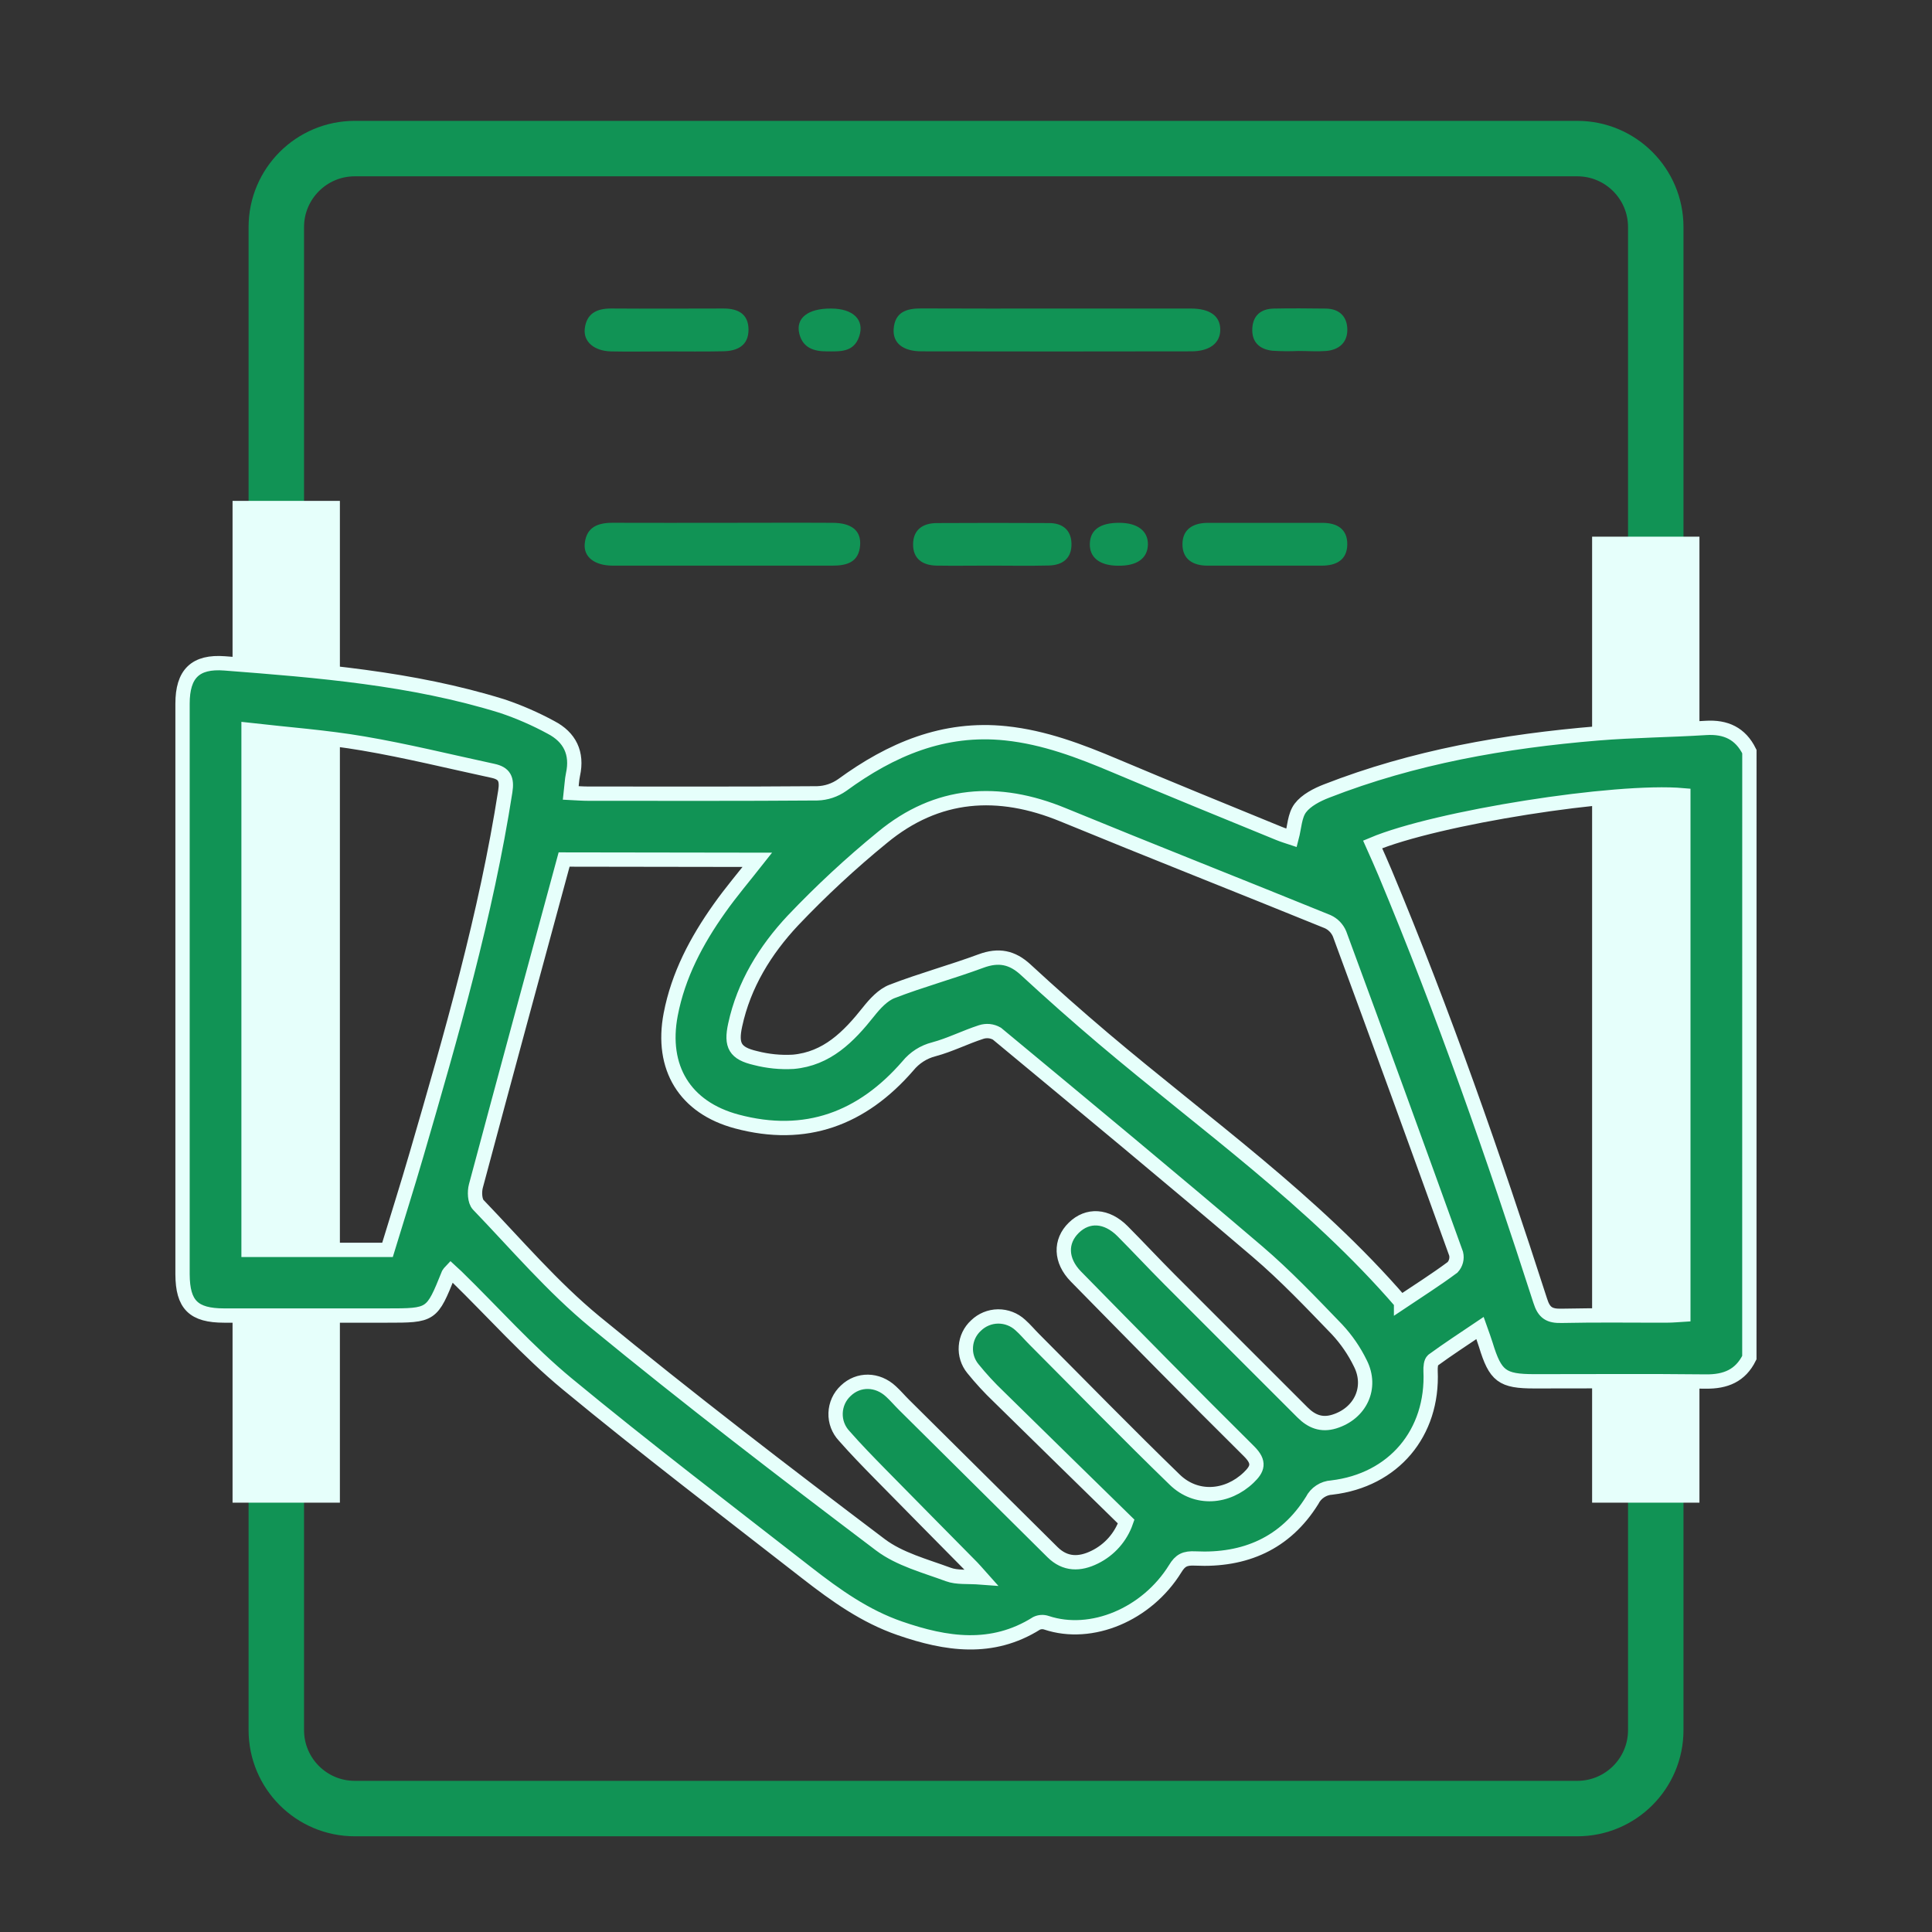
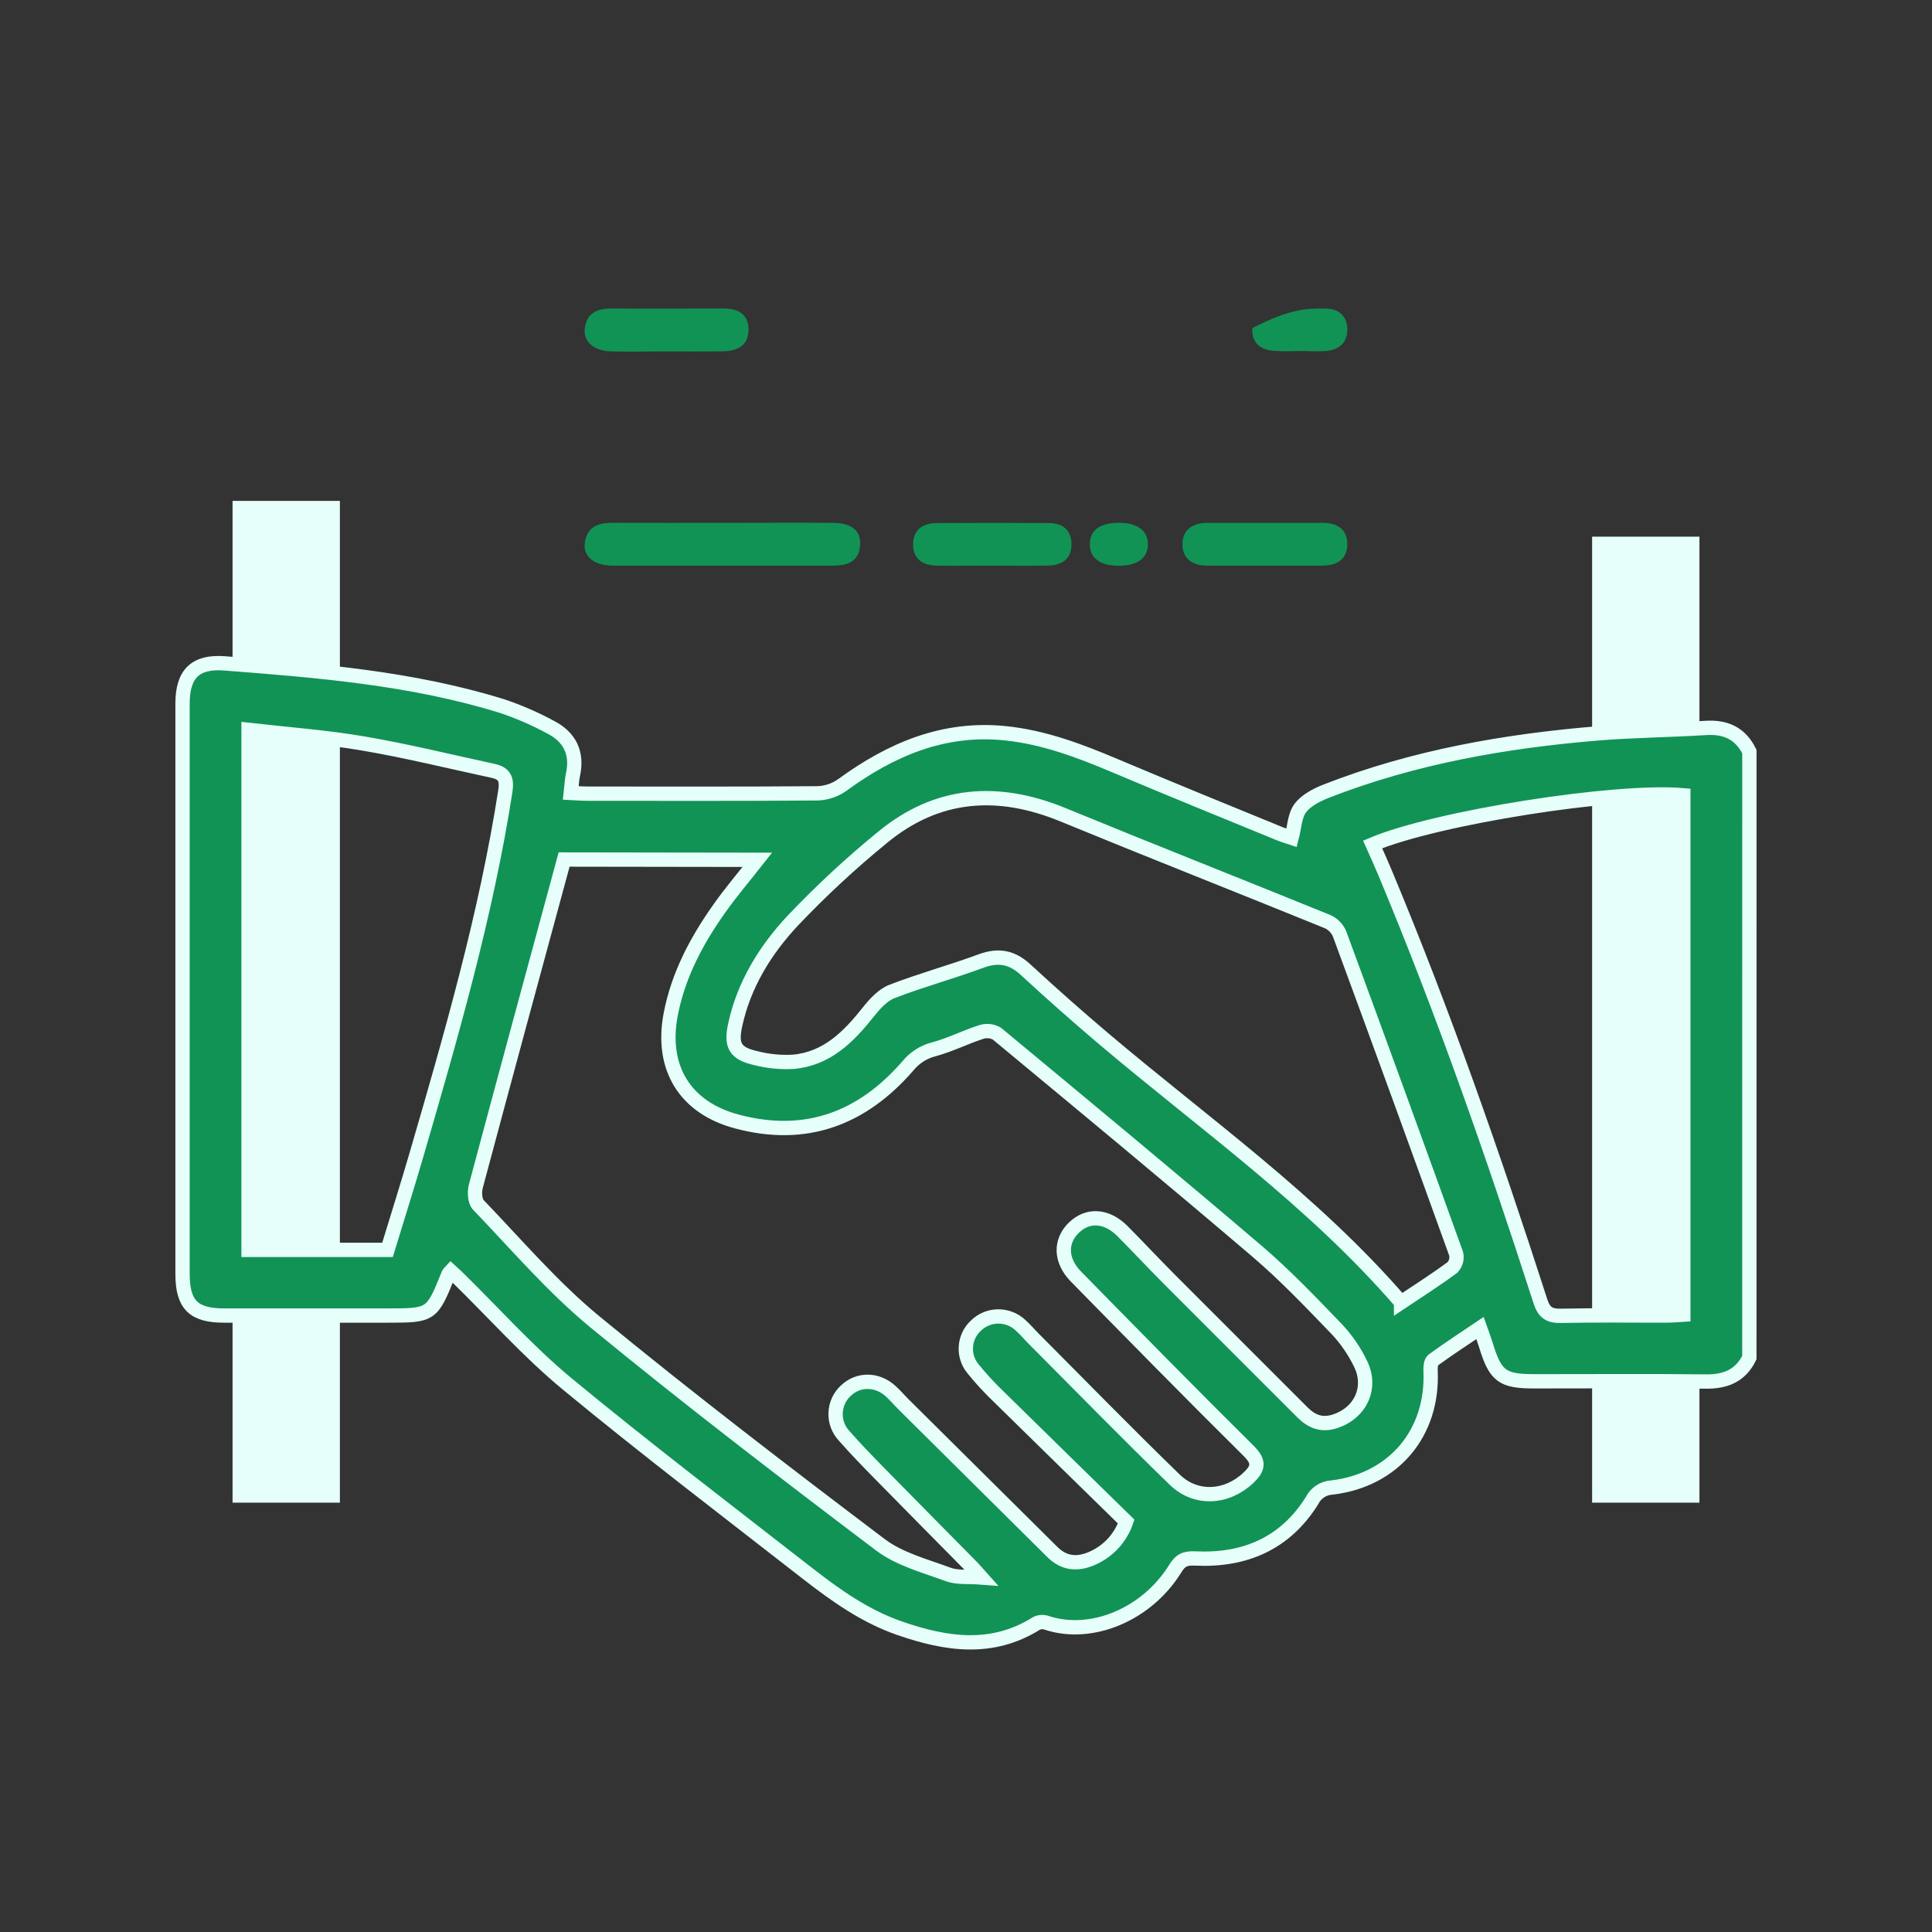
<svg xmlns="http://www.w3.org/2000/svg" width="54" height="54" viewBox="0 0 54 54" fill="none">
  <rect x="0" y="0" width="54" height="54" fill="#333333" stroke="none" />
-   <path d="M29.543 8.624C30.79 8.624 32.037 8.624 33.285 8.624C33.822 8.624 34.103 8.835 34.107 9.209C34.11 9.582 33.819 9.819 33.299 9.82C30.787 9.825 28.275 9.825 25.764 9.82C25.237 9.82 24.951 9.589 24.978 9.197C25.012 8.72 25.338 8.619 25.75 8.621C27.014 8.628 28.279 8.624 29.543 8.624Z" fill="#119355" />
  <path d="M20.221 14.613C21.235 14.613 22.25 14.607 23.264 14.613C23.803 14.613 24.068 14.832 24.041 15.233C24.009 15.715 23.671 15.81 23.267 15.81C21.222 15.81 19.177 15.81 17.132 15.81C16.616 15.81 16.304 15.565 16.344 15.189C16.392 14.728 16.717 14.61 17.128 14.612C18.159 14.616 19.195 14.613 20.221 14.613Z" fill="#119355" />
  <path d="M35.364 14.614H36.963C37.369 14.614 37.663 14.785 37.657 15.219C37.65 15.654 37.348 15.81 36.945 15.81C35.88 15.81 34.814 15.81 33.749 15.81C33.341 15.81 33.045 15.628 33.05 15.203C33.055 14.778 33.366 14.613 33.766 14.614H35.364Z" fill="#119355" />
  <path d="M18.624 9.822C18.108 9.822 17.592 9.833 17.077 9.822C16.606 9.81 16.304 9.551 16.344 9.19C16.392 8.762 16.68 8.621 17.083 8.623C18.13 8.631 19.177 8.623 20.225 8.623C20.628 8.623 20.922 8.774 20.921 9.218C20.92 9.662 20.604 9.811 20.219 9.818C19.687 9.83 19.155 9.822 18.624 9.822Z" fill="#119355" />
  <path d="M27.67 15.809C27.17 15.809 26.67 15.817 26.171 15.809C25.788 15.8 25.518 15.621 25.521 15.211C25.525 14.8 25.798 14.623 26.18 14.62C27.228 14.614 28.276 14.614 29.325 14.62C29.692 14.62 29.939 14.809 29.948 15.191C29.959 15.6 29.706 15.797 29.315 15.806C28.768 15.82 28.218 15.809 27.67 15.809Z" fill="#119355" />
-   <path d="M36.313 9.809C36.063 9.821 35.813 9.819 35.564 9.803C35.201 9.763 34.979 9.558 35.003 9.171C35.025 8.811 35.249 8.634 35.595 8.625C36.078 8.615 36.562 8.619 37.044 8.625C37.423 8.625 37.652 8.836 37.658 9.204C37.665 9.572 37.426 9.782 37.061 9.81C36.812 9.829 36.562 9.81 36.313 9.81V9.809Z" fill="#119355" />
-   <path d="M23.226 8.624C23.849 8.624 24.169 8.941 24.016 9.399C23.863 9.858 23.474 9.821 23.105 9.821C22.736 9.821 22.437 9.716 22.341 9.327C22.235 8.891 22.582 8.62 23.226 8.624Z" fill="#119355" />
+   <path d="M36.313 9.809C36.063 9.821 35.813 9.819 35.564 9.803C35.201 9.763 34.979 9.558 35.003 9.171C36.078 8.615 36.562 8.619 37.044 8.625C37.423 8.625 37.652 8.836 37.658 9.204C37.665 9.572 37.426 9.782 37.061 9.81C36.812 9.829 36.562 9.81 36.313 9.81V9.809Z" fill="#119355" />
  <path d="M31.254 15.812C30.739 15.812 30.45 15.584 30.461 15.196C30.473 14.808 30.751 14.61 31.287 14.613C31.799 14.613 32.096 14.846 32.084 15.228C32.073 15.609 31.775 15.82 31.254 15.812Z" fill="#119355" />
-   <path d="M44.085 4.153H9.916C8.705 4.153 7.723 5.136 7.723 6.347V48.356C7.723 49.568 8.705 50.55 9.916 50.55H44.085C45.297 50.55 46.279 49.568 46.279 48.356V6.347C46.279 5.136 45.297 4.153 44.085 4.153Z" stroke="#119355" stroke-width="1.55" stroke-miterlimit="10" />
  <path d="M8 14L8 42" stroke="#E6FFFB" stroke-width="3" stroke-miterlimit="10" />
  <path d="M46 15L46 42" stroke="#E6FFFB" stroke-width="3" stroke-miterlimit="10" />
  <path d="M48.895 37.946C48.645 38.452 48.23 38.621 47.677 38.614C46.081 38.596 44.486 38.609 42.889 38.608C41.985 38.608 41.797 38.466 41.528 37.585C41.487 37.451 41.437 37.32 41.366 37.119C40.906 37.429 40.472 37.712 40.054 38.017C39.991 38.064 39.981 38.218 39.985 38.32C40.062 40.051 38.955 41.373 37.225 41.577C37.11 41.583 36.998 41.62 36.901 41.684C36.804 41.747 36.726 41.835 36.674 41.939C35.924 43.142 34.791 43.626 33.41 43.56C33.119 43.545 32.989 43.611 32.846 43.848C32.054 45.126 30.507 45.774 29.25 45.357C29.16 45.326 29.061 45.331 28.974 45.372C27.726 46.157 26.443 45.958 25.154 45.513C24.181 45.178 23.361 44.593 22.56 43.97C20.313 42.217 18.044 40.49 15.849 38.677C14.743 37.762 13.781 36.673 12.753 35.671C12.704 35.623 12.648 35.578 12.598 35.531C12.575 35.555 12.554 35.581 12.536 35.61C12.068 36.77 12.068 36.77 10.802 36.77C9.292 36.77 7.78 36.77 6.267 36.77C5.406 36.77 5.107 36.467 5.102 35.619C5.102 30.301 5.102 24.984 5.102 19.668C5.102 18.834 5.458 18.478 6.282 18.542C8.895 18.744 11.51 18.953 14.032 19.735C14.504 19.893 14.961 20.092 15.399 20.33C15.926 20.604 16.146 21.05 16.015 21.65C15.983 21.799 15.979 21.957 15.955 22.162C16.134 22.171 16.282 22.183 16.432 22.183C18.57 22.183 20.708 22.191 22.845 22.174C23.094 22.167 23.336 22.086 23.54 21.942C24.905 20.946 26.377 20.314 28.112 20.496C29.188 20.609 30.181 20.986 31.17 21.404C32.691 22.046 34.22 22.67 35.747 23.294C35.876 23.347 36.012 23.387 36.102 23.417C36.18 23.122 36.185 22.795 36.346 22.583C36.506 22.371 36.808 22.214 37.077 22.11C39.511 21.16 42.059 20.714 44.649 20.499C45.656 20.416 46.67 20.41 47.679 20.346C48.237 20.311 48.646 20.501 48.896 21.007L48.895 37.946ZM15.767 24.024C14.931 27.105 14.11 30.124 13.302 33.147C13.258 33.309 13.268 33.569 13.367 33.674C14.434 34.784 15.442 35.969 16.625 36.944C19.232 39.086 21.913 41.14 24.606 43.176C25.143 43.582 25.856 43.767 26.504 44.007C26.751 44.099 27.046 44.062 27.427 44.091C27.285 43.932 27.232 43.868 27.175 43.81C26.314 42.937 25.451 42.067 24.593 41.192C24.254 40.846 23.915 40.499 23.598 40.137C23.517 40.052 23.454 39.951 23.412 39.841C23.37 39.731 23.351 39.614 23.355 39.496C23.359 39.378 23.386 39.263 23.434 39.156C23.483 39.048 23.553 38.952 23.639 38.872C23.993 38.532 24.525 38.538 24.904 38.893C25.03 39.008 25.141 39.14 25.262 39.26C26.646 40.635 28.032 42.009 29.418 43.383C29.773 43.734 30.179 43.73 30.599 43.522C31.011 43.32 31.327 42.963 31.477 42.528C30.295 41.368 29.102 40.208 27.915 39.038C27.657 38.792 27.416 38.53 27.192 38.253C27.05 38.079 26.98 37.858 26.997 37.634C27.013 37.411 27.113 37.202 27.279 37.05C27.444 36.889 27.665 36.798 27.895 36.795C28.126 36.793 28.349 36.879 28.518 37.035C28.656 37.157 28.775 37.301 28.906 37.432C30.214 38.744 31.506 40.069 32.836 41.359C33.431 41.936 34.301 41.872 34.9 41.299C35.149 41.06 35.223 40.877 34.916 40.569C33.286 38.954 31.679 37.316 30.072 35.679C29.635 35.233 29.625 34.694 30.013 34.316C30.401 33.937 30.93 33.964 31.375 34.411C31.82 34.859 32.244 35.315 32.687 35.759C33.924 37.001 35.167 38.236 36.405 39.477C36.658 39.731 36.937 39.842 37.292 39.733C38.024 39.507 38.365 38.784 38.022 38.106C37.853 37.759 37.633 37.439 37.37 37.157C36.648 36.409 35.93 35.651 35.141 34.978C32.734 32.925 30.298 30.91 27.864 28.891C27.797 28.853 27.724 28.829 27.648 28.821C27.572 28.814 27.495 28.822 27.422 28.846C26.977 28.99 26.553 29.207 26.102 29.328C25.817 29.4 25.563 29.563 25.377 29.791C24.098 31.267 22.519 31.861 20.593 31.346C19.14 30.957 18.463 29.841 18.746 28.355C18.957 27.254 19.468 26.293 20.107 25.392C20.431 24.933 20.796 24.505 21.168 24.032L15.767 24.024ZM39.16 36.402C39.643 36.078 40.134 35.769 40.601 35.421C40.647 35.37 40.68 35.309 40.697 35.243C40.714 35.178 40.715 35.108 40.699 35.042C39.624 32.057 38.538 29.076 37.441 26.102C37.377 25.951 37.259 25.829 37.11 25.761C34.647 24.759 32.172 23.785 29.713 22.774C27.898 22.027 26.196 22.141 24.664 23.407C23.782 24.127 22.947 24.902 22.163 25.727C21.39 26.551 20.792 27.52 20.549 28.646C20.422 29.224 20.549 29.442 21.115 29.573C21.459 29.662 21.815 29.698 22.17 29.678C23.113 29.595 23.72 28.979 24.274 28.281C24.453 28.055 24.677 27.81 24.932 27.711C25.75 27.395 26.6 27.165 27.423 26.86C27.911 26.681 28.29 26.754 28.67 27.106C29.381 27.762 30.106 28.404 30.845 29.03C33.663 31.415 36.703 33.554 39.16 36.4V36.402ZM38.365 23.602C38.489 23.881 38.607 24.139 38.715 24.4C40.352 28.316 41.75 32.324 43.05 36.356C43.156 36.696 43.308 36.786 43.645 36.778C44.628 36.756 45.612 36.772 46.598 36.769C46.749 36.769 46.899 36.754 47.05 36.745V22.228C45.168 22.06 40.144 22.853 38.365 23.602ZM6.947 34.934H10.831C11.104 34.038 11.384 33.157 11.642 32.27C12.616 28.923 13.584 25.575 14.123 22.12C14.178 21.77 14.097 21.614 13.778 21.545C12.57 21.285 11.367 20.987 10.149 20.78C9.102 20.601 8.04 20.525 6.947 20.4V34.934Z" fill="#119355" stroke="#E6FFFB" stroke-width="0.4" stroke-miterlimit="10" />
</svg>